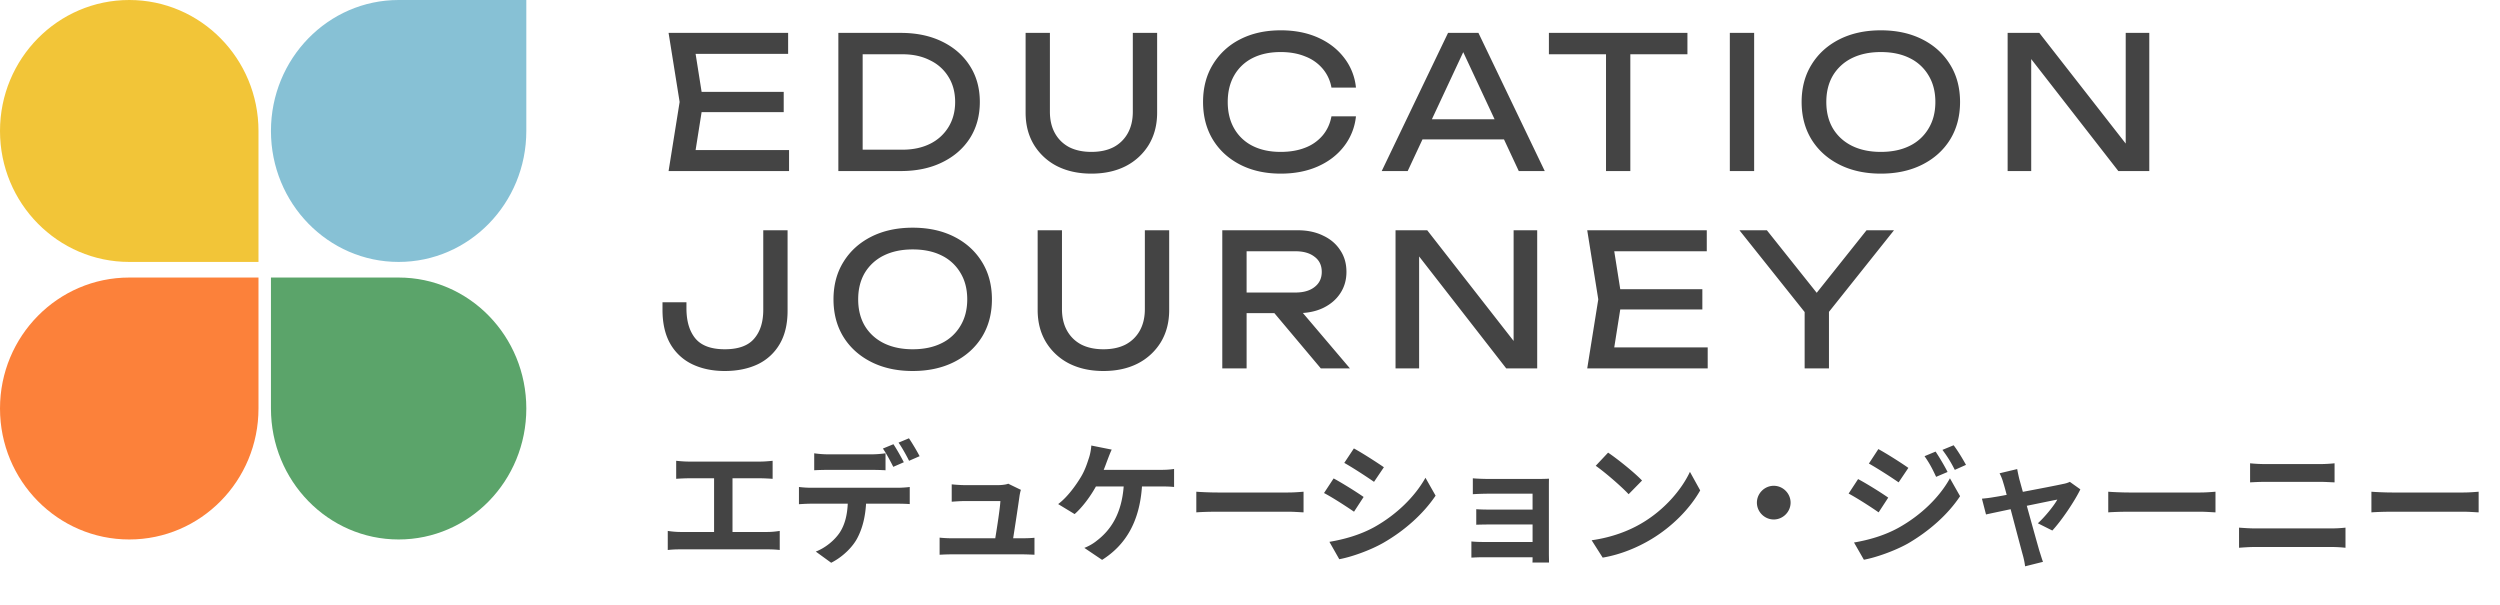
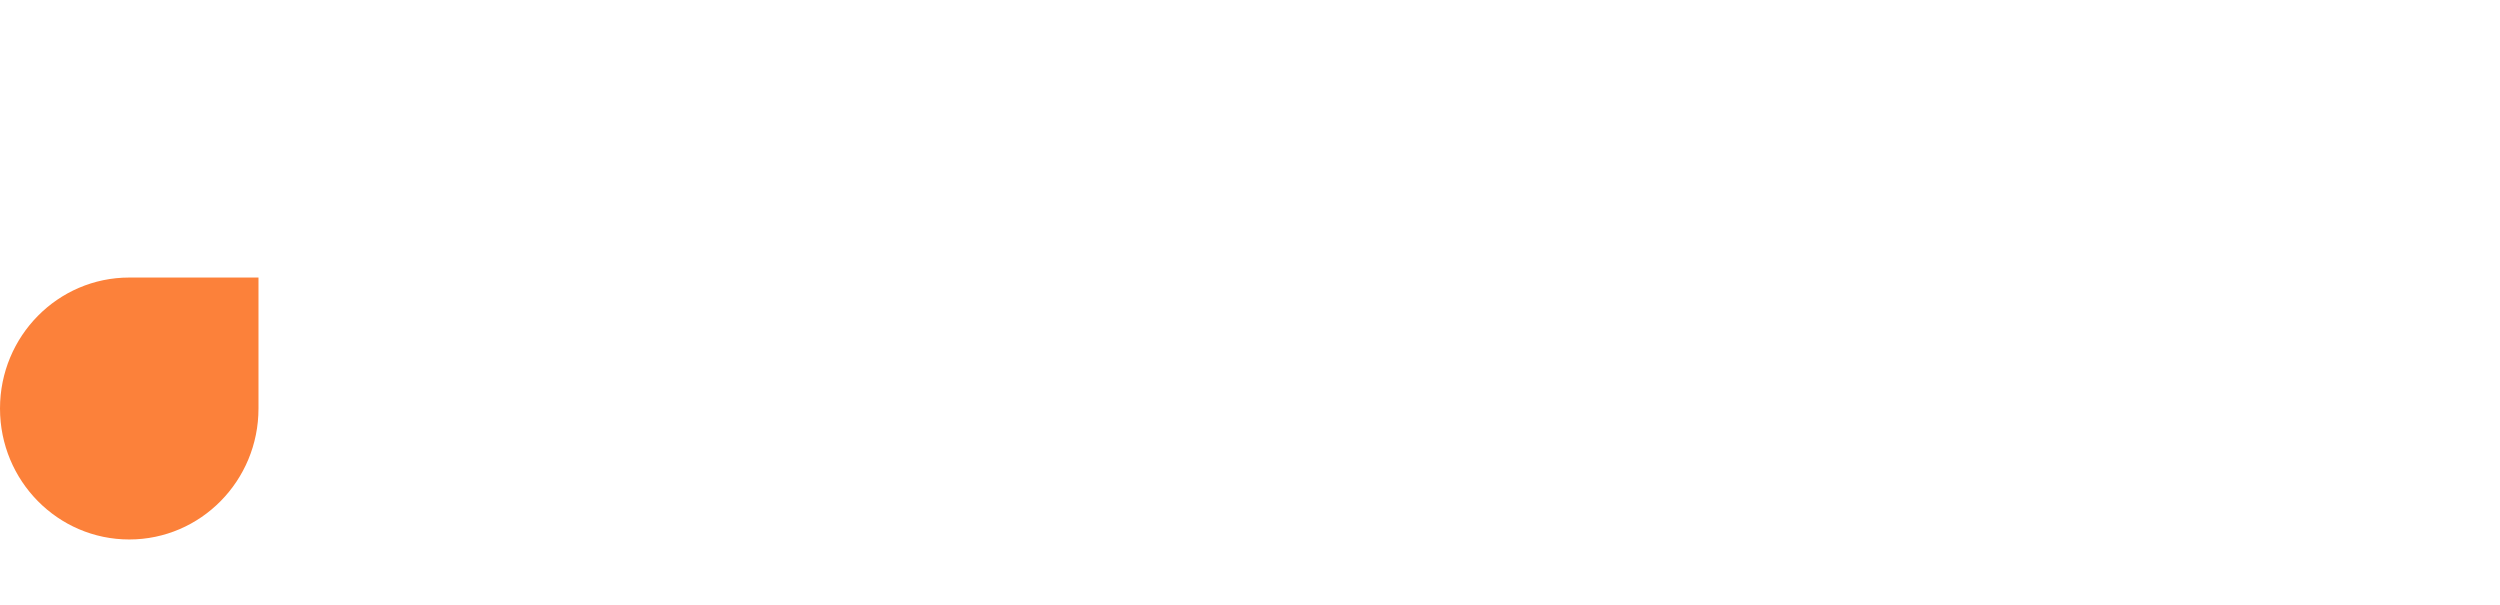
<svg xmlns="http://www.w3.org/2000/svg" width="190" height="46" viewBox="0 0 190 46" fill="none">
-   <path d="M30.296 0c-5.36 0-9.704 4.456-9.704 9.954 0 5.497 4.344 9.953 9.704 9.953S40 15.451 40 9.954V0h-9.704z" fill="#87C1D5" />
-   <path d="M30.296 21.093c5.36 0 9.704 4.456 9.704 9.953C40 36.544 35.655 41 30.296 41c-5.36 0-9.704-4.456-9.704-9.954v-9.953h9.704z" fill="#5BA46A" />
-   <path d="M9.823 19.907C4.398 19.907 0 15.451 0 9.954 0 4.456 4.398 0 9.823 0c5.424 0 9.822 4.456 9.822 9.954v9.953H9.823z" fill="#F2C538" />
  <path d="M9.823 21.093C4.398 21.093 0 25.549 0 31.046 0 36.544 4.398 41 9.823 41c5.424 0 9.822-4.456 9.822-9.954v-9.953H9.823z" fill="#FC813A" />
-   <path d="M59.562 6.98v1.54h-7.336V6.98h7.336zm-6.118.77l-.742 4.69-.882-1.036h8.148V13h-9.156l.84-5.25-.84-5.25h9.086v1.596H51.82l.882-1.036.742 4.69zM68.461 2.5c1.194 0 2.24.22 3.136.658.905.439 1.61 1.055 2.114 1.848.504.784.756 1.699.756 2.744 0 1.045-.252 1.965-.756 2.758-.504.784-1.209 1.395-2.114 1.834-.896.439-1.942.658-3.136.658h-4.746V2.5h4.746zm-2.898 9.856l-1.022-.98h4.046c.802 0 1.502-.15 2.1-.448a3.375 3.375 0 001.4-1.274c.336-.55.504-1.185.504-1.904 0-.728-.168-1.363-.504-1.904a3.284 3.284 0 00-1.4-1.26c-.598-.308-1.298-.462-2.1-.462H64.54l1.022-.98v9.212zm14.23-3.864c0 .625.126 1.167.378 1.624.252.457.612.812 1.078 1.064.477.243 1.041.364 1.695.364.662 0 1.227-.121 1.694-.364a2.631 2.631 0 001.078-1.064c.252-.457.378-.999.378-1.624V2.5h1.848v6.062c0 .924-.21 1.736-.63 2.436a4.389 4.389 0 01-1.75 1.624c-.747.383-1.62.574-2.618.574-.99 0-1.862-.191-2.618-.574a4.39 4.39 0 01-1.75-1.624c-.42-.7-.63-1.512-.63-2.436V2.5h1.847v5.992zm23.259.35a4.443 4.443 0 01-.91 2.282c-.504.653-1.167 1.162-1.988 1.526-.822.364-1.76.546-2.814.546-1.176 0-2.208-.229-3.094-.686-.887-.457-1.578-1.092-2.072-1.904-.495-.821-.742-1.773-.742-2.856s.247-2.03.742-2.842a5.081 5.081 0 012.072-1.918c.886-.457 1.918-.686 3.094-.686 1.054 0 1.992.182 2.814.546.821.364 1.484.873 1.988 1.526a4.38 4.38 0 01.91 2.282h-1.862a2.999 2.999 0 00-.672-1.442 3.232 3.232 0 00-1.316-.924c-.541-.224-1.167-.336-1.876-.336-.822 0-1.535.154-2.142.462a3.31 3.31 0 00-1.386 1.316c-.327.57-.49 1.241-.49 2.016 0 .775.163 1.447.49 2.016a3.31 3.31 0 001.386 1.316c.606.308 1.32.462 2.142.462.71 0 1.335-.107 1.876-.322a3.24 3.24 0 001.316-.924c.345-.41.569-.896.672-1.456h1.862zm4.437 1.75V9.066h7.336v1.526h-7.336zm4.872-8.092l5.04 10.5h-1.974l-4.578-9.8h.714l-4.578 9.8h-1.974l5.04-10.5h2.31zm9.696.854h1.848V13h-1.848V3.354zm-4.34-.854h10.528v1.624h-10.528V2.5zm13.75 0h1.848V13h-1.848V2.5zm11.477 10.696c-1.194 0-2.244-.229-3.15-.686-.905-.457-1.61-1.092-2.114-1.904-.504-.821-.756-1.773-.756-2.856s.252-2.03.756-2.842c.504-.821 1.209-1.46 2.114-1.918.906-.457 1.956-.686 3.15-.686 1.195 0 2.245.229 3.15.686.906.457 1.61 1.097 2.114 1.918.504.812.756 1.76.756 2.842 0 1.083-.252 2.035-.756 2.856-.504.812-1.208 1.447-2.114 1.904-.905.457-1.955.686-3.15.686zm0-1.652c.85 0 1.582-.154 2.198-.462a3.363 3.363 0 001.428-1.316c.346-.57.518-1.241.518-2.016 0-.775-.172-1.447-.518-2.016a3.363 3.363 0 00-1.428-1.316c-.616-.308-1.348-.462-2.198-.462-.84 0-1.572.154-2.198.462a3.457 3.457 0 00-1.442 1.316c-.336.57-.504 1.241-.504 2.016 0 .775.168 1.447.504 2.016.346.57.826 1.008 1.442 1.316.626.308 1.358.462 2.198.462zm19.366.336l-.756.084V2.5h1.792V13h-2.352l-7.364-9.464.742-.084V13h-1.792V2.5h2.408l7.322 9.38zM50.35 22.974h1.82v.462c0 .98.229 1.745.686 2.296.457.541 1.2.812 2.226.812 1.027 0 1.769-.266 2.226-.798.467-.532.7-1.265.7-2.198V17.5h1.848v6.118c0 1.008-.2 1.853-.602 2.534a3.833 3.833 0 01-1.68 1.54c-.719.336-1.55.504-2.492.504-.933 0-1.76-.173-2.478-.518a3.826 3.826 0 01-1.666-1.554c-.392-.69-.588-1.55-.588-2.576v-.574zm19.016 5.222c-1.195 0-2.245-.229-3.15-.686-.905-.457-1.61-1.092-2.114-1.904-.504-.821-.756-1.773-.756-2.856s.252-2.03.756-2.842c.504-.821 1.209-1.46 2.114-1.918.906-.457 1.956-.686 3.15-.686 1.195 0 2.245.229 3.15.686.905.457 1.61 1.097 2.114 1.918.504.812.756 1.76.756 2.842 0 1.083-.252 2.035-.756 2.856-.504.812-1.209 1.447-2.114 1.904-.905.457-1.955.686-3.15.686zm0-1.652c.85 0 1.582-.154 2.198-.462a3.363 3.363 0 001.428-1.316c.346-.57.518-1.241.518-2.016 0-.775-.172-1.447-.518-2.016a3.363 3.363 0 00-1.428-1.316c-.616-.308-1.348-.462-2.198-.462-.84 0-1.573.154-2.198.462a3.454 3.454 0 00-1.442 1.316c-.336.57-.504 1.241-.504 2.016 0 .775.168 1.447.504 2.016.346.57.826 1.008 1.442 1.316.625.308 1.358.462 2.198.462zm11.344-3.052c0 .625.126 1.167.378 1.624.252.457.61.812 1.078 1.064.475.243 1.04.364 1.694.364.662 0 1.227-.121 1.694-.364a2.631 2.631 0 001.078-1.064c.251-.457.377-.999.377-1.624V17.5h1.849v6.062c0 .924-.21 1.736-.63 2.436a4.389 4.389 0 01-1.75 1.624c-.747.383-1.62.574-2.618.574-.99 0-1.862-.191-2.618-.574a4.39 4.39 0 01-1.75-1.624c-.42-.7-.63-1.512-.63-2.436V17.5h1.848v5.992zm13.472-1.26h4.27c.616 0 1.101-.14 1.456-.42.364-.28.546-.663.546-1.148 0-.495-.182-.877-.546-1.148-.355-.28-.84-.42-1.456-.42h-4.536l.826-1.036V28h-1.848V17.5h5.726c.737 0 1.381.135 1.932.406.56.261.994.63 1.302 1.106.317.467.476 1.017.476 1.652 0 .616-.159 1.162-.476 1.638-.308.467-.742.835-1.302 1.106-.551.261-1.195.392-1.932.392h-4.438v-1.568zm2.072.854h2.17L102.596 28h-2.212l-4.13-4.914zm19.537 3.794l-.756.084V17.5h1.792V28h-2.352l-7.364-9.464.742-.084V28h-1.792V17.5h2.408l7.322 9.38zm13.588-4.9v1.54h-7.336v-1.54h7.336zm-6.118.77l-.742 4.69-.882-1.036h8.148V28h-9.156l.84-5.25-.84-5.25h9.086v1.596h-8.078l.882-1.036.742 4.69zM137.153 28v-5.012h1.848V28h-1.848zm-4.956-10.5h2.086l4.284 5.376h-.994l4.284-5.376h2.086l-5.278 6.622-1.176.014-5.292-6.636zM51.39 35.02c.26.03.67.06.95.06h5.44c.3 0 .65-.03.94-.06v1.37c-.3-.02-.65-.04-.94-.04h-2.11v4.08h2.65c.36 0 .68-.04.94-.08v1.45c-.29-.04-.71-.05-.94-.05h-6.59c-.3 0-.65.01-.98.05v-1.45c.31.05.67.08.98.08h2.54v-4.08h-1.93c-.27 0-.7.02-.95.04v-1.37zm10.49-.57c.32.05.73.08 1.07.08h3.27c.34 0 .74-.03 1.08-.08v1.29c-.34-.02-.73-.03-1.08-.03h-3.27c-.34 0-.77.01-1.07.03v-1.29zm-1.16 2.56c.3.04.65.06.96.06h6.55c.21 0 .65-.02.91-.06v1.3c-.25-.02-.63-.03-.91-.03h-2.41c-.06 1.03-.28 1.87-.64 2.57-.35.7-1.12 1.47-2.01 1.92L62 41.92c.71-.27 1.41-.84 1.81-1.43.41-.62.58-1.37.62-2.21h-2.75c-.29 0-.68.02-.96.04v-1.31zm7.18-3.25c.25.37.6 1 .79 1.37l-.8.35c-.21-.41-.52-1.01-.79-1.39l.8-.33zm1.18-.45c.26.38.63 1.01.81 1.36l-.8.35c-.21-.42-.53-1-.8-1.38l.79-.33zm8.51 3.92c-.05.13-.08.32-.1.42-.08.59-.34 2.31-.49 3.26h.64c.26 0 .72-.01.98-.04v1.29c-.2-.01-.69-.03-.96-.03H72.4c-.36 0-.61.01-.99.03v-1.3c.27.03.64.05.99.05h3.24c.14-.85.36-2.27.39-2.83h-2.7c-.32 0-.71.03-1 .05v-1.32c.26.03.72.06.99.06h2.56c.21 0 .62-.04.74-.11l.97.47zm6.9-3.06c-.12.25-.25.6-.33.81-.08.21-.17.47-.28.73h4.31c.26 0 .71-.01 1.04-.07v1.37c-.37-.04-.81-.04-1.04-.04h-1.4c-.18 2.65-1.22 4.44-3.03 5.58l-1.35-.91c.36-.14.71-.35.95-.55 1.05-.8 1.88-2.03 2.04-4.12h-2.11c-.4.73-1.02 1.58-1.62 2.1l-1.25-.76c.71-.53 1.35-1.43 1.73-2.06.28-.46.46-.98.58-1.36.12-.33.19-.72.21-1.03l1.55.31zm6.43 3.2c.36.03 1.09.06 1.61.06h5.37c.47 0 .91-.04 1.17-.06v1.57c-.24-.01-.75-.05-1.17-.05h-5.37c-.57 0-1.24.02-1.61.05v-1.57zm11.975-3.29c.66.36 1.76 1.07 2.28 1.43l-.75 1.11c-.56-.39-1.6-1.07-2.26-1.44l.73-1.1zm-1.86 7.1c1.12-.19 2.32-.52 3.41-1.12 1.7-.95 3.09-2.32 3.89-3.75l.77 1.36c-.93 1.38-2.34 2.65-3.98 3.59-1.02.58-2.45 1.08-3.34 1.24l-.75-1.32zm.32-4.82c.67.36 1.77 1.05 2.28 1.41l-.73 1.12c-.57-.39-1.61-1.07-2.28-1.42l.73-1.11zm10.58-.01c.26.03.87.05 1.24.05h3.78c.24 0 .61-.01.77-.02-.01.13-.01.46-.01.67v5.02c0 .16.01.5.01.68h-1.26c.01-.09.01-.25.01-.4h-3.79c-.28 0-.69.02-.86.03v-1.23c.17.02.51.04.87.04h3.78v-1.33h-3.19c-.38 0-.86.01-1.09.02V38.7c.26.02.71.03 1.09.03h3.19v-1.21h-3.3c-.37 0-1 .02-1.24.04v-1.21zm10.28-1.95c.7.47 2 1.51 2.58 2.12l-1.02 1.04c-.52-.56-1.77-1.65-2.5-2.16l.94-1zm-1.25 6.66c1.56-.22 2.86-.73 3.83-1.31 1.71-1.01 3.01-2.54 3.64-3.89l.78 1.41c-.76 1.35-2.09 2.73-3.7 3.7-1.01.61-2.3 1.17-3.71 1.41l-.84-1.32zm13.84-4.14c.7 0 1.28.58 1.28 1.28 0 .7-.58 1.28-1.28 1.28-.7 0-1.28-.58-1.28-1.28 0-.7.58-1.28 1.28-1.28zm12.3-2.6c.28.42.68 1.09.91 1.55l-.87.37c-.29-.63-.52-1.06-.88-1.57l.84-.35zm1.37-.48c.31.4.7 1.05.94 1.49l-.85.38c-.32-.63-.57-1.02-.94-1.52l.85-.35zm-5.72.29c.66.36 1.76 1.06 2.28 1.43l-.74 1.1c-.56-.39-1.6-1.06-2.26-1.43l.72-1.1zm-1.85 7.1c1.12-.19 2.32-.53 3.4-1.13 1.7-.95 3.1-2.32 3.89-3.75l.77 1.36c-.92 1.39-2.34 2.65-3.97 3.6-1.02.57-2.46 1.07-3.34 1.23l-.75-1.31zm.31-4.82c.68.36 1.78 1.05 2.29 1.41l-.73 1.12c-.57-.4-1.61-1.07-2.28-1.43l.72-1.1zm12.092-.76c.04.23.1.5.16.76.07.24.16.58.27.97 1.27-.24 2.67-.51 3.06-.6.18-.03.37-.09.51-.16l.8.57c-.42.88-1.43 2.38-2.13 3.13l-1.1-.55c.51-.46 1.21-1.31 1.48-1.8-.24.04-1.24.25-2.32.47.38 1.38.81 2.92.96 3.44.06.17.19.62.27.82l-1.36.34c-.03-.27-.1-.6-.18-.88-.15-.54-.56-2.1-.92-3.46-.84.18-1.57.33-1.87.4l-.31-1.2c.32-.03.59-.06.92-.12.14-.02.5-.08.96-.17-.1-.39-.19-.71-.26-.93-.07-.26-.17-.5-.28-.71l1.34-.32zm6.92 1.72c.36.03 1.09.06 1.61.06h5.37c.47 0 .91-.04 1.17-.06v1.57c-.24-.01-.75-.05-1.17-.05h-5.37c-.57 0-1.24.02-1.61.05v-1.57zm10.78-2.16c.36.04.83.06 1.17.06h4.14c.4 0 .83-.03 1.11-.06v1.45c-.29-.01-.76-.04-1.11-.04h-4.13c-.38 0-.84.02-1.18.04v-1.45zm-.84 4.89c.39.03.86.06 1.25.06h5.74c.34 0 .76-.02 1.1-.06v1.53c-.35-.04-.8-.06-1.1-.06h-5.74c-.39 0-.88.03-1.25.06V40.1zm10.06-2.73c.36.03 1.09.06 1.61.06h5.37c.47 0 .91-.04 1.17-.06v1.57c-.24-.01-.75-.05-1.17-.05h-5.37c-.57 0-1.24.02-1.61.05v-1.57z" fill="#444" />
</svg>